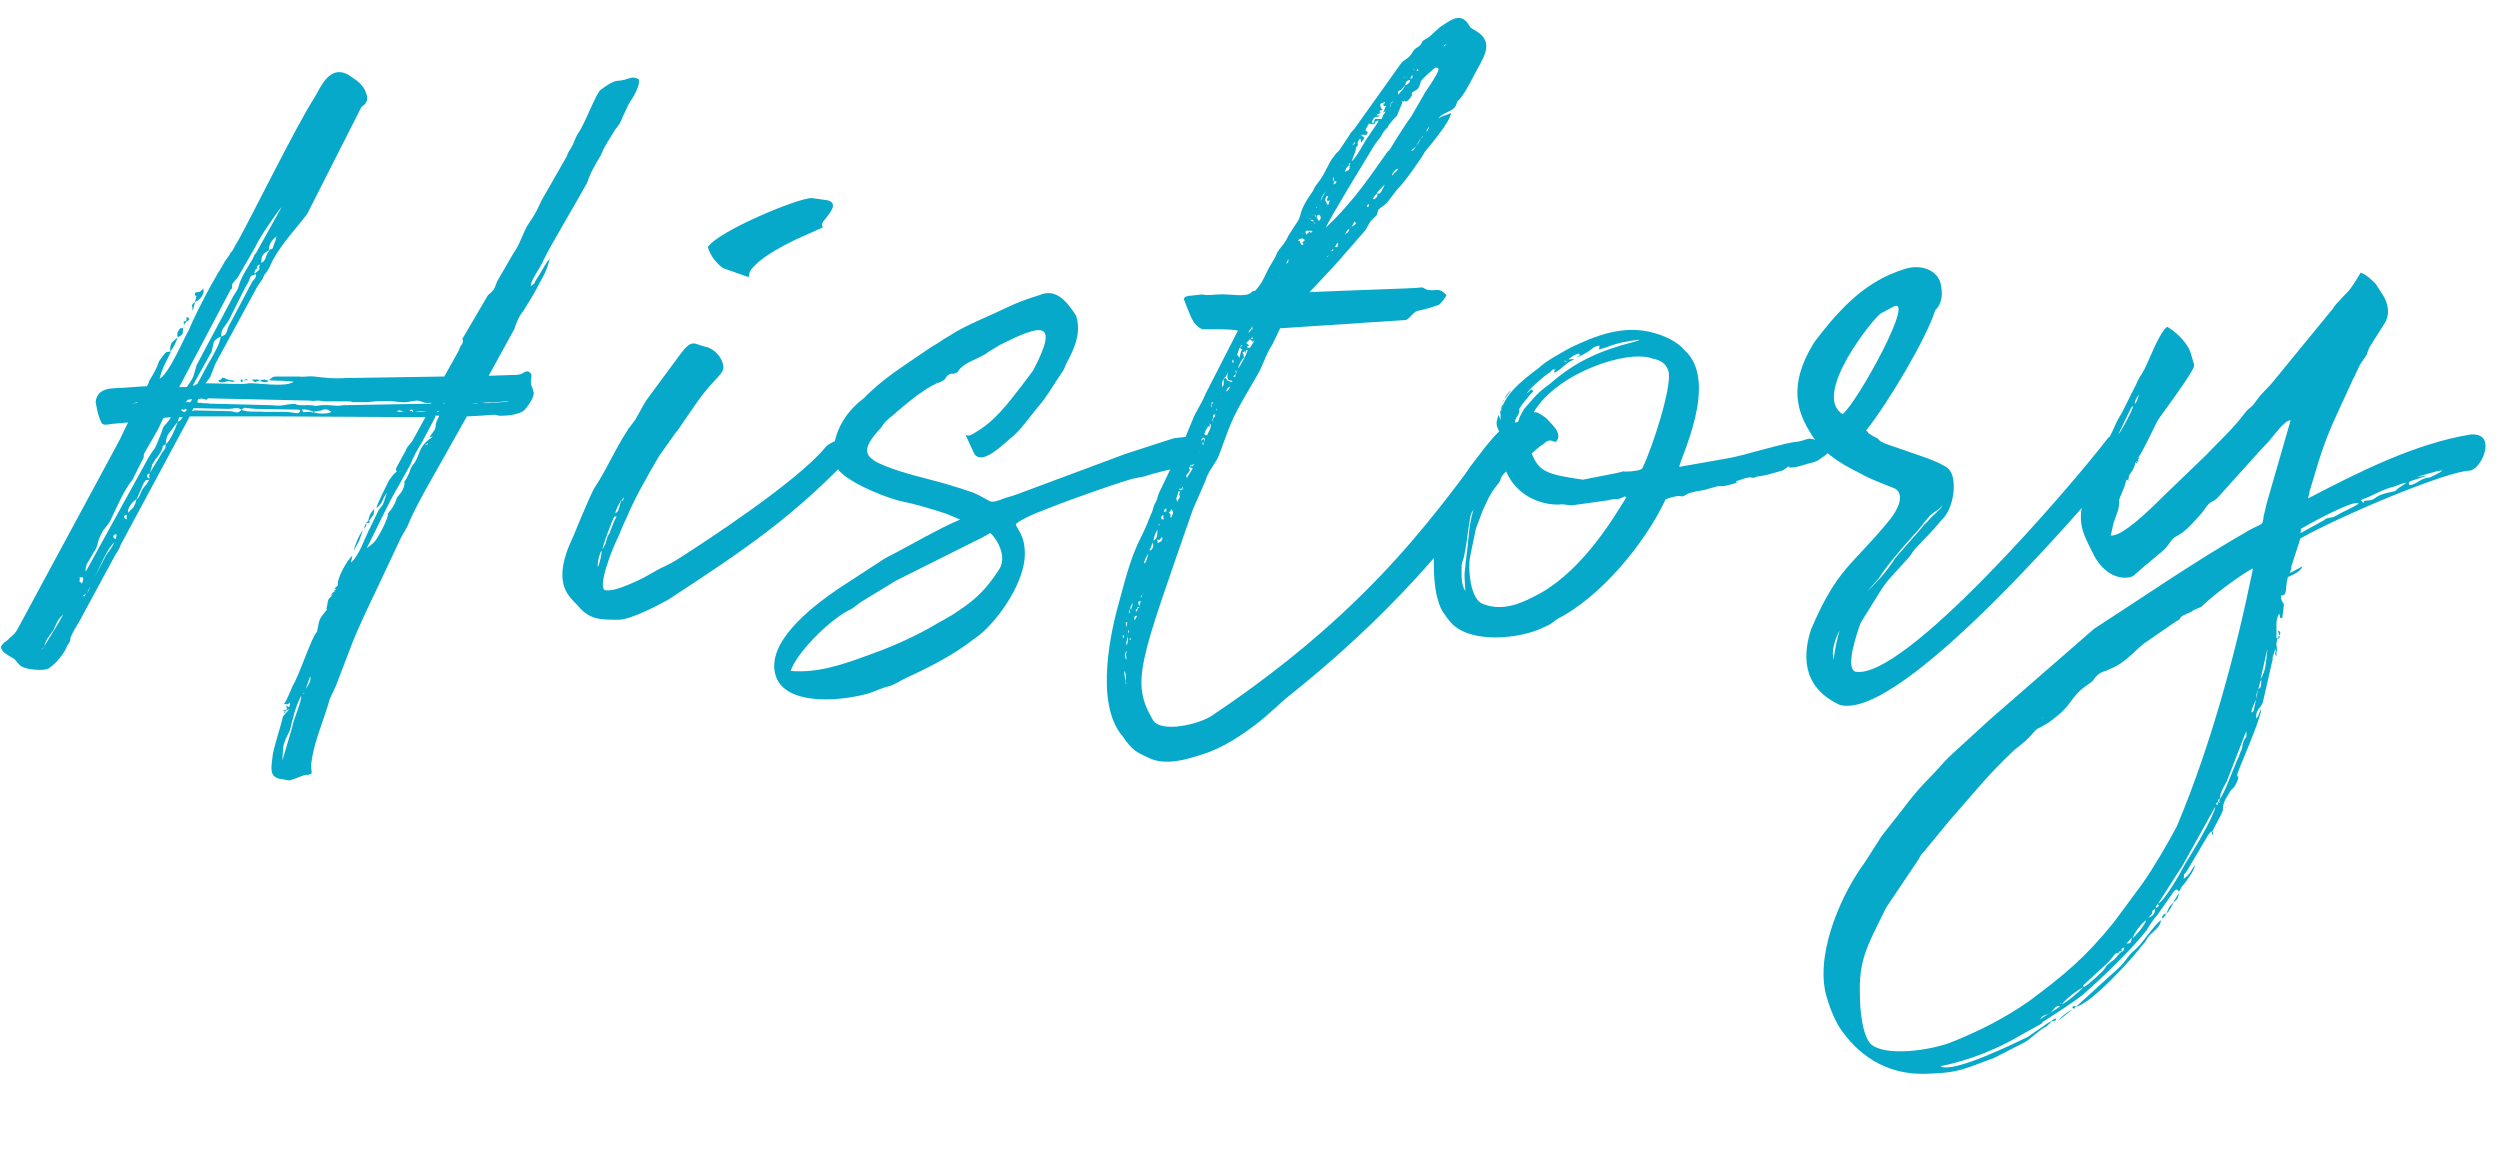
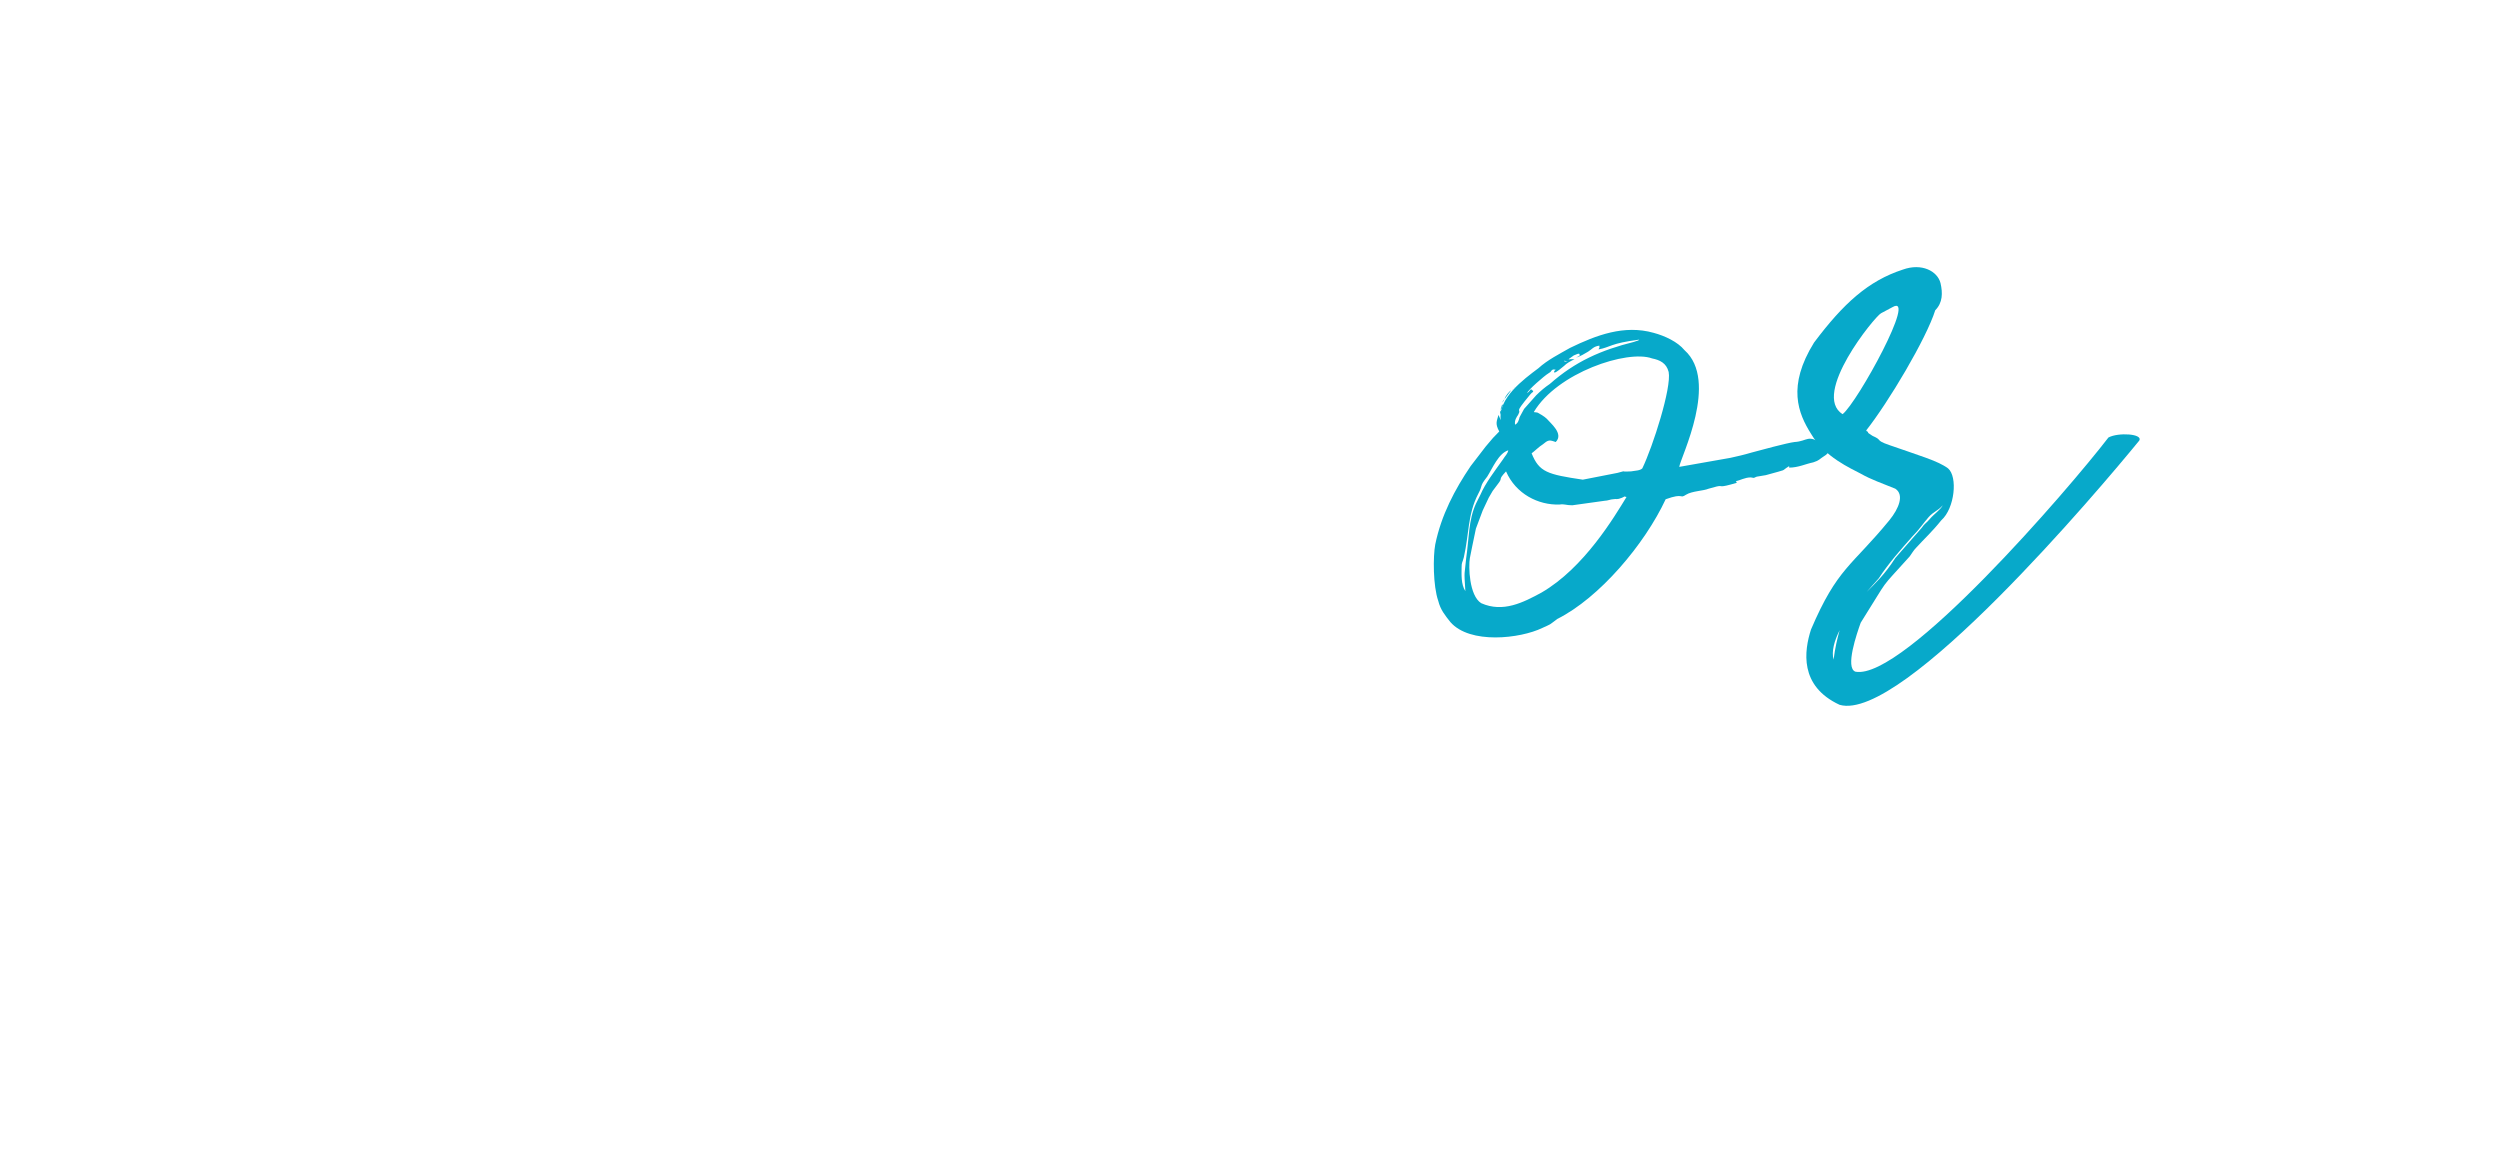
<svg xmlns="http://www.w3.org/2000/svg" version="1.1" id="Layer_1" x="0px" y="0px" viewBox="0 0 332 154" style="enable-background:new 0 0 332 154;" xml:space="preserve">
  <style type="text/css">
	.st0{enable-background:new    ;}
	.st1{fill:#07A9CA;}
</style>
  <g class="st0">
-     <path class="st1" d="M38.4,94.2c-0.1,0-0.3,0.1-0.5,0.2v0.1c0,0.4-0.3,0-0.1,0v-0.1c-0.3,0.1-0.4,0,0.3-0.2   c0.1-0.1-0.4-0.7,0.3-0.3c0.1-0.2,0.1-0.4,0.1-0.6c-0.6,0.4-0.1,0.2-0.8,0.2c0.5-0.7,0.7-1.4,1.2-2.5c0.9-1.4,2.5-6.5,3.2-7.1   l0.2-1c0.1-0.8,0.6-1.3,1.1-1.9c0-0.3-0.1,0,0-0.4c0-0.1,0.1-0.3,0.1-0.5c0.1-0.6,0.1-0.5,0.6-1c-0.3-0.1-0.4,0,0.1-0.2   c-0.1-0.2-0.6,0.2,0.3-0.4c-0.3-0.1-0.2,0,0.1-0.2c-0.1-0.3-0.4,0.1,0.3-0.6c-0.3-0.6,1.2-3.4,1.9-3.9l-0.2,0.9   c1.1-0.8,2-3.7,2.6-4.7l1.1-2.3c0.4-0.5,0.5-0.5,0.7-1.1l0.4-1.2c-0.8,1.1-0.4,1.2-1.4,2.1c0-0.5,1.2-2.7,1.6-3.6   c0.5-0.7,0.5-0.8,1.1-1.3c-0.2-0.4-0.2-0.1,0-0.6l1.2-2.2c0.2-0.6,0.6-0.8,0.9-1.3l1.7-3.1h-1.1l-18.6-0.1h-1.6L26,55.3h-0.8   L16,72.4c-0.2,0.7-0.5,0.9-0.8,1.5l-4.6,8.5C8.4,86,10,84.2,8.9,85.8c-0.3,0.9-1.5,2.4-2.5,3c-0.5,0.3-3.2,0.2-3.8-0.5   c-0.9-0.9-0.2-0.5-1.4-1.2c-0.6-0.4-0.9-0.5-1.1-1.2c0.6-0.9,0.6-0.5,1.2-1.2c0.4-0.3,0.8-0.7,1-1.1l13.6-25.2l1.1-2.3l-2.2,0.2   c-0.6,0.1-1,0.2-1.3-0.1c-0.5-1-0.6-1.8-0.8-2.8c0.2-2.1,2.5-1.8,3.6-1.9c1.6-0.1,2.4-0.2,3.2-0.2c0.1-0.2,0.3-0.5,0.3-0.7   c0.6-1,1-1.6,1.3-2.6c1.1-1.5,0.8-1.2,1.5-1.3h0.1c-0.6,1.3-1.2,2.2-1.5,3.6c1.3-0.7,3.4-5.8,3.9-6.5c0.4-1.1,2.6-5.6,4.5-8.6   c0.3-0.7,0.8-1.1,1-1.6c0.5-0.5,0.5-0.9,1-1.6c2.1-3.8,7.9-15.6,10.2-19.1c0.8-1.4,2-4.3,4.4-3c1.2,0.8,2.1,1.3,2.5,2.7   c0.2,0.8-0.1,1.2-0.7,1.6l-7.2,14.2c-1.5,2-3.3,3.8-4.6,6.2c-0.4,0.8-0.4,1.1-1.1,1.9c-0.2,0.6-0.5,0.9-0.9,1.5l-5.6,10.3l-0.7,1.8   l-0.6,0.8c2.4,0,5.1,0.2,5.7,0c1-0.1,4.9,0.6,6-0.2c-1.2-0.2-2-0.1-3.2-0.2v-0.1c0.6-0.4,0.2-0.4,1.6-0.4h2.2c1,0.1,1.4-0.1,2.1,0   c1.9,0.2,2.3,0.3,4.4,0.2l12.9-0.2l1.9-3.4c0.3-1,0.8-1,0.5-1.6l3.4-5.8c1-0.8,0.9-1.1,1.2-1.8l2.2-3.8c0.9-1.2,1.3-2.9,2-3.9   c1.4-2,1.2-2.3,2.3-4.1l2.8-4.9c0.1-0.5,0.3-0.6,0.5-1c0.5-0.8,0.5-1.2,0.9-1.9c1-1.3,2.4-5.4,3.1-5.9c1.9-1.4,2.1-1.1,2.5-1.2   c1.2-0.1,1.5-0.7,2.5-0.2c0.3,0.8-0.7,2.4-1.3,3.3l-0.8,1.7c-0.3,0.8-0.5,1.1-1,1.7c-0.7,1.2-1.4,2.1-1.9,3.4   c-0.7,1.2-1.4,2.3-1.8,3.6c-1.4,2.6-4.9,8.4-5.8,10.3c-0.5,1.2-1.8,2.8-1.7,3.5c0.8-0.6,0.3-0.3,0.8-1c0.8-1.2,1.2-2.2,1.7-2.6   c-0.1,0.3-0.3,1.2-0.7,2c-1.7,3.1-0.6,1.3-2.8,4.9c-0.6,0.7-0.9,1.5-1.2,2.4l-3.4,6.2l3.1-0.1c0.4,0,0.7,0,1.1-0.1   c0.6-0.2,0.3-0.3,1-0.4c0.6,0.3,0.5,0.6,0.4,1.2c0,1.1,0.1,0.4,0.3,1.4c0.4,0.7-0.9,2.3-1.2,2.6c-0.6,0.5-2,0.7-2.7,0.7   c-1.6,0.1,0.2-0.3-3,0L62,55.3l-4.5,8c-1.2,2.1-2.5,4.4-3.4,6.6l-0.9,1.6l-3.1,6.6c-1.2,2.5-2.7,5.6-3.7,8.3l-1.8,4.7l-0.8,1.7   c-0.7,2.6-2.1,5.7-2.4,8.2c-0.2,0.9,0,1.1,0,1.7c-1.2,0.6,0.2-0.3-2.2,0.7c-1.2,0.4-0.5,0.2-1.1,0.2c0,0-0.9-0.2-1.1-0.2   c-1.2-0.4-1-1.3-0.8-3c0.1-1,1.1-4,1.4-5.3L38.4,94.2z M5.7,86.1C5.9,86,6.3,85.6,5.7,86.1C5.6,86,5.4,86.5,5.7,86.1z M8.4,81.6   c-0.8,0.7-1,1.4-1.3,2.1c-0.6,0.8-1,1.2-1.2,2.1C6.7,84.4,7.5,83.3,8.4,81.6z M10.9,77.5c0.4-1.3-0.1-0.6-0.3-0.9   C10.6,77.7,10.4,77,10.9,77.5z M11.2,79.2c0,0,0.4-0.6,0-0.2C11,79.1,11,79.2,11.2,79.2z M21.7,55.5c0,0.1,0,0.1-0.1,0.2L21,57   l-1.9,3.3c0,0.3,0,0.6-0.2,0.8l-1.2,2.4c0,0.1-0.1,0.1-0.1,0.2c-1.2,1.5-1.9,3.3-2.7,4.9c-0.5,1.3-1,1.3-1.5,2.4   c-0.6,1.2-0.3,1.5-1,2.4c-0.4,0.9-1.2,1.6-1,2.5l8.3-15.1c1.1-1.8,0.6-0.5,1.6-3l0.3-0.8c0-0.1,0.1-0.3,0.1-0.3   c0.8-0.9,0.9-1.1,1-1.3C22.3,55.4,22,55.5,21.7,55.5z M12,77.9c-0.2,0.3-0.3,0.5-0.4,0.9L12,77.9z M14.1,73.7   c0.5-0.6,0.8-1.1,1.1-1.7c-1,0.9-1.9,3.2-2.6,4.6L14.1,73.7z M15.4,71.4c0,0,0.3-0.8-0.3-0.3C14.8,71.4,15.6,71.8,15.4,71.4z    M16.8,68.8c0-0.1,0.2-0.7-0.3-0.3C16.3,68.8,17.1,69.2,16.8,68.8z M17.7,67.4c0.2-0.4,0.4-0.7,0.4-1.1c-0.6,0.4-1.2,1.2-1.1,1.8   L17.7,67.4z M17.5,53.6C17.5,53.7,17.5,53.7,17.5,53.6l0.7-0.1l0.1-0.1L17.5,53.6C17.6,53.6,17.7,53.5,17.5,53.6   C17.1,53.6,17.5,53.6,17.5,53.6z M18.1,66.4c0.7-0.8,0.2-0.2,0.8-1.4c0.4-0.6,0.6-0.6,0.9-1.3c-0.7,0.2-0.1-0.3-0.7,0.4L18.1,66.4z    M19.8,63.3c0,0,0.2-0.7-0.2-0.3C19.3,63.4,20.1,63.8,19.8,63.3z M19.9,62.8C19.9,62.8,19.8,62.6,19.9,62.8L19.9,62.8z M21.6,60   C22,59.5,22,59.5,22,59c-1,0.6,0.3-0.3-1.1,1.7c-0.6,0.7-0.2,0.3-0.7,1v0.1l-0.3,1L21.6,60z M23.6,56l-0.9,1.2   c-0.1,0-0.1,0.1-0.1,0.1C22.1,58,22.1,58.1,22,59C22.6,58.6,23.4,56.7,23.6,56z M23.6,44.8c-0.3,0.8-0.5,1.3-1,1.9   c0-0.7,0-0.7,0.2-1.2L23.6,44.8z M23.6,44.8c-0.1-0.7-0.1-0.2,0-0.7c0.5-0.9,0.4-0.3,0.7-0.6C24.3,44.5,24.3,44.4,23.6,44.8z    M24.3,55.4h-0.5L23.6,56c0.4-0.2,0.2,0,0.5-0.4L24.3,55.4z M23.8,51.4h1c1.1-1.5,0.9-1.6,1.3-2.9l4.9-9.2c0.4-0.6,0.6-0.9,0.7-1.3   c0.3-1.2,1.1-2.3,1.9-3.7c0.3-0.7,0-0.2,0.4-0.7l3.4-6.1c-0.6,0.6-3.1,4.3-3.5,5.3l-2.3,4c-0.8,1-0.8,0.7-0.8,1.5l-0.2,0.2   l-0.1,0.2L23.8,51.4z M24.4,54.7v-0.2c0-0.1-0.1-0.2-0.3-0.1v0.1C24.1,54.6,24.3,54.6,24.4,54.7C24.3,54.7,24.4,54.7,24.4,54.7   c0.1,0,0.2,0,0.3-0.1c0.1-0.2,0.1-0.2,0-0.3h-0.1c-0.1,0.1-0.2,0.1-0.2,0.2C24.4,54.6,24.4,54.7,24.4,54.7z M24.4,43.2   c0.1-0.7-0.3-0.4,0.4-0.6L24.4,43.2z M24.5,43.5c0,0.2-0.1-0.1-0.2-0.1L24.5,43.5z M24.7,42.7L24.7,42.7L24.7,42.7   c0-0.1,0.1-0.4,0.1-0.4c-0.3-0.4,0.5-0.1,0.3,0.2C24.8,42.7,24.8,42.7,24.7,42.7z M25.3,53.4c0-0.1,0.2-0.2,0.2-0.4l-0.6,0.1   l-0.2,0.3H25.3z M25.6,41.3l-0.1-0.8c0.4-0.5-0.1,0,0.4-0.4L25.6,41.3z M25.5,54.6c0.1,0,0.2-0.1,0.3-0.1l4.5,0.1   c1.2,0,1.1,0.5,1.8-0.2c-0.7-0.4-1-0.1-1.8-0.1l-4.6-0.1L25.5,54.6z M28.4,45.4l-0.3,1.3l-2.5,4.5h0.2c0.1,0,0.2-0.2,0.4-0.2   l1.4-2.6c0.6-1,1.7-2.9,1.7-3.7C28.5,45.1,28.4,45.4,28.4,45.4z M26.1,39.3c-0.3-0.2-0.3,0.2-0.2-0.3c0.2-0.5,0.4,0.2,1.1-0.7   c0.2,0.8-0.4,1.5-1.1,1.8L26.1,39.3z M26.2,53.4c0,0.1,0.2,0.1,0.5,0.1c0.4,0.1,0.7,0,1.1,0.1l7.8,0.2c1.2,0,1.2,0.2,2.7-0.1   c1.8-0.2,0.1,0.2,2.7,0.1c0.8,0,0.5,0.2,1.8,0h0.8c2.1,0.2,1,0,2.6,0l11-0.2l0.1-0.1H57c-0.9,0.1-0.9-0.3-1.7-0.3   c-1.1,0.1-1.2,0.3-2.1,0.2c-1.5-0.2-2.8-0.2-4.4,0h-2c-0.2-0.1-0.4-0.1-0.6-0.1h-2.9c-0.5,0-0.5-0.1-1.1-0.1c-0.4,0-0.7,0.1-1,0   l-13.5-0.3c-0.4,0.1,0.1-0.1-0.3,0.2c-0.5-0.2-0.5-0.2-1.1-0.1L26.2,53.4z M30.9,50.5l0.3,0.2c-0.6,0-0.5,0-0.9-0.1   c-0.6,0.2-1.2,0.3-1.3-0.1c0.7-0.1,0.3-0.5,0.7-0.3c0.4,0,0.1-0.1,0.2,0.1l0.7,0.2c-0.1,0.1-0.2,0.1-0.2,0.1   C30.9,50.4,30.5,50.5,30.9,50.5z M30.7,42.7l2.8-5.3C33.8,37,34,37,34,36.4c-1.2,0.4-0.3,0-1.5,1.9l-2.1,4.2c-0.6,1-1.1,1.2-1,2.2   C30.4,44.3,29.8,44.2,30.7,42.7z M32.2,50.5c0,0,0.3,0.1-0.1,0.2C31.8,50.8,32,50.1,32.2,50.5z M39.6,54.4L34,54.3   c-0.3,0-1-0.1-1.2-0.1c0,0-0.3-0.2-0.7,0.2c0.5,0.4,2.3,0.2,3.1,0.3h3c1,0.1,1.5,0.4,1.7-0.2C39.7,54.4,39.8,54.4,39.6,54.4z    M32.4,50.5c0.4-0.2,0.1-0.2,0.6,0H32.4z M33,50.6C33,50.6,33.2,50.7,33,50.6L33,50.6z M33.5,50.5c0.1-0.1-0.3-0.1,0.5-0.1   c0.3,0,0-0.1,0.5,0.1C33.8,50.8,33.9,50.8,33.5,50.5z M34,35.7c-0.1,0.1-0.5,1,0.1,0.4c0,0,0.3-0.2,0.3-0.3c0.1,0,0.1-0.1,0-0.3   c0,0,0.3-0.7-0.2-0.2c-0.1,0.1-0.1,0.3,0,0.4H34z M34.2,35.7c0.1,0,0.2,0.1,0.2,0.1C34.4,35.7,34.4,35.7,34.2,35.7z M34.5,35.1   C34.5,35.1,34.5,34.9,34.5,35.1L34.5,35.1z M35.1,50.4c0.4,0.1,0.4,0.1,0.6,0.2c-0.5,0.3-1,0.1-1.2-0.1L35.1,50.4z M35.1,34.6   l0.2-0.4c0.1-0.4,0.2-0.5,0.5-1c-0.9,0.5-1.1,0.7-1.1,1.7C35.2,34.6,34.6,35.1,35.1,34.6z M36.4,32.4c0.1-0.3,0.3-0.6,0.3-1   c-0.6,0.5-1,1-1,1.8C36.4,32.9,36.1,33.2,36.4,32.4z M37.5,101l1.3-4.4c0.1-0.9,1.3-3.5,1.2-4.2c-0.8,1.5-1.1,3-1.5,4.6   c-0.4,0.8-0.7,1.3-0.9,2.2L37.5,101z M38.3,93.7L38.3,93.7C38.4,93.6,38.3,93.7,38.3,93.7z M40.8,54.7h0.5c0.3,0.1,0.1,0.1,0.4,0   c-0.5-0.2-1.1-0.4-1.6-0.3C40.4,54.9,40,54.7,40.8,54.7z M40.4,92C39.9,92.3,40.5,92.1,40.4,92C40.8,91.5,40.4,92,40.4,92z    M40.6,91.5c0.6-0.9,0.7-1.2,0.6-1.7L40.6,91.5z M42.9,54.4c-0.1,0-0.1,0.1-0.2,0.1l-1.1,0.2c0.4,0.3,2,0.3,2.4,0   C43.5,54.4,43.5,54.3,42.9,54.4z M46.4,73.8C46.4,73.8,46.5,73.8,46.4,73.8L46.4,73.8z M46.6,73.5C46.6,73.6,46.5,73.6,46.6,73.5   C46.5,73.5,46.6,73.5,46.6,73.5z M47,73.1c0-0.3,0.6-2,1.2-2.7l-0.5,1.4L47,73.1z M48.6,69.5c0,0.1,0,0.2,0.1,0.3   c-0.1,0-0.1,0.1-0.1,0.1l-0.3,0.3L48.6,69.5C48.5,69.5,48.5,69.5,48.6,69.5c0.1-0.1,0.1-0.2,0.3-0.3c0.1-0.6,0.2-1,0.8-1.6   l-0.1,0.8c-0.4,0.4-0.3,0.4-0.6,0.8c0,0,0.1,0,0.1,0.2C49.1,69.4,48.7,69.5,48.6,69.5z M48.3,70.3c0,0,0.3-0.1,0.2,0H48.3z    M57.8,55.4l-1.8,3.4c-0.6,1-1.1,1.8-1.5,2.9l-1.5,2.7c-1.5,2.5-3.1,6.1-4.3,8.4c0,0,0.8-0.6,0.9-0.7c0.6-0.6,1.7-2.8,1.9-3.6v-0.2   c0-0.3,0.8-0.7,1.2-2.2c0.7-0.8,1.1-1.4,1-2.2c0.2-0.1,0.4-0.6,0.7-1.2c0.1-0.6,0.4-0.9,0.7-1.3c0.7-1.2,0.5-1.9,1.8-3l0.3-0.2   c0.5-0.4,0.1-0.2-0.1-0.1c0.1-0.3-0.1,0,0.1-0.3l0.3-0.4c0.2-0.4,0.3-0.2,0.3-0.6c0.2-0.4-0.1-0.1,0.2-0.9l0.3-0.6v-0.1H57.8z    M53.1,54.5c-0.3,0-0.1,0-0.4,0.1c0.5,0.2,0.4,0.1,0.9,0.1C53.2,54.6,53.3,54.5,53.1,54.5z M54.2,63.5   C53.9,63.6,54.6,63.4,54.2,63.5L54.2,63.5z M54.7,54.6c0.2,0.4,0.2-0.3-0.1-0.2C54.1,54.6,54.7,54.6,54.7,54.6z M56.7,54.6h-1.6   C55.6,54.7,56,54.7,56.7,54.6L56.7,54.6z M56.6,59c-0.4,0.2,0,0.1,0.2,0C56.9,58.6,56.7,59,56.6,59z M58.4,54.7L58.4,54.7l-0.3-0.1   L58,54.7H58.4z M58.8,53.6H59v-0.1L58.8,53.6L58.8,53.6z M62.7,53.6c0.3,0,0.6,0,0.8-0.1L62.7,53.6L62.7,53.6z M66,53.4   c-0.9,0.1-1.2,0-2,0.1c1.3,0.1,2.5-0.1,3.6-0.2C67.1,53.2,66.6,53.4,66,53.4z" />
-     <path class="st1" d="M80.8,78.4c1.1,0,3-0.9,3.9-1.3c1.5-0.7,2.6-1.5,3.6-1.9c0.6-0.3,1.2-0.6,1.8-1c3.3-2.1,15.9-10.3,19.6-14.9   c1-1,5.1-2.1,4.3,0.2c-8.4,9.1-15.3,13.6-25.2,20.1c-1.4,0.8-5.1,2.7-6.6,2.7c-2.5,0-3.9,0-5.4-1.8c-1.1-1.2-3.4-2.7-1.2-8.1   c0.4-0.7,2.6-6.4,3.4-7.7c1.6-2.4,2.7-5.1,4.3-7.5c0.4-0.7,1-1.2,1.3-1.9c0.5-0.8,0.7-1.3,1.2-2.1l4.5-6.1c1.6-2.2,1.9-1.4,3.2-1.1   c1.2,0.2,2.2,1.2,2.5,2.3c0.4,1.4-0.9,1.5-3.5,5.2L90.1,57l-0.4,0.5l-2.2,3.1c-1.5,2.6-3.1,5.3-4.4,8.4c-0.4,0.8-0.7,1.6-1,2.3   c-0.7,1.3-3,7.1-1.6,7.1H80.8z M79.4,75.3c0.3-0.6,0.5-1.8,0.5-2.2C79.6,73.5,79.3,74.8,79.4,75.3z M81.6,68.6   c-0.2,0.2-1.4,3.4-1.6,4.3l0.1-0.1c0.5-0.9,0.3-0.7,0.5-1.3c0.2-0.6,0-0.1,0.3-0.6c0.4-0.9,0.5-1.5,1-2.3H81.6z M79.9,73   C79.9,73,80,72.9,79.9,73L79.9,73z M82.2,67.5l0.3-1.1c-0.2,0.3-0.7,1.3-0.8,1.7C82,68.1,82.1,67.8,82.2,67.5z M82.5,66.5   c0.3-0.1,0.1,0.3,0.4-0.5L82.5,66.5z M107.8,26.3l2.1,0.3c1.6,0.4,0.1,1.9-0.4,2.6c-1,1.2,0.6,0.7-0.9,1.3l-2.9,1.3   c-1.5,0.7-4.1,2.1-5.3,3.3c-1.2,1.2-0.7,1-1,1.7L96,35.6c-0.7-0.5-1.7-1.6-2-2.8C95.4,30.7,105.9,26.3,107.8,26.3z" />
-     <path class="st1" d="M131.3,46.7c-1.2,1-3,1.2-4,2.5c0,0.1-0.1,0.2-0.3,0.3c-0.6,0.3-0.5,0-0.9,0.2c-0.8,0.4-0.1,0.7-1.7,1.2   c-1.6,0.7-3.8,2.5-5.2,3.7c-0.5,0.5-1,0.8-1.5,1.3c-0.4,0.4-0.4,0.5-0.7,0.9c-2.7,2.9-2.4,3.9,0.6,5.1c2.5,1,5.3,1.6,7.8,2.3   c1.4,0.4,2.6,0.8,3.8,1.2c2.7,1.2,2,1.5,3.6,1c0.9-0.4,1.3-0.4,2.1-0.7l14.5-5.4l4.3-1.4l2.2-0.7l1.7-0.2c0,0,0,0.1,0.4,0.1   c0.7,0.1,0.4,0.3,0.7,0.8c0.7,1.2,0.9,0.9,0.2,2.7c-1.9,0.4-4.5,0.9-6.4,1.5c-0.9,0.3-0.8,0.2-1.7,0.4c-1,0.1-9.3,3.1-10.3,3.5   c-1.2,0.5-4.5,1.6-5.6,2.6c0.1,0.7,1.2,1.3,1.2,4c0,3.5-3.2,8.4-6,10.7c-0.7,0.5-1.2,0.9-1.9,1.4c-2.4,1.7-5.2,3.1-7.8,4.3   l-0.6,0.3c-1.9,1.1-1.7,0.7-2.9,1.2l-1.3,0.5c-3.5,1.1-11.3,1.9-12.6-2.3c-1.3-4.3,4.5-8.9,8.3-11.5l6.3-4.1c3-1.5,7-3.9,9.9-5.1   l-1.9-0.8c-2.2-0.7-3.8-1.2-6.2-1.7c-2.6-0.7-7.2-2.7-8.2-4.3c-1.2-2.1-0.3-6.5,3.5-9.3c2.7-2.8,5.8-4.6,8.8-6.7   c0.8-0.5,1.2-0.7,1.9-1.2l1-0.6c1.6-1.1,5.8-2.8,7.4-3.6c1.2-0.6,2.9-1.2,4.2-1.6c2.3-1,3.7,0.9,4.9,2.7c0.7,2.2-0.1,4.2-1.3,6.4   c-0.2,0.5-0.3,0.8-0.6,1.2c-1.1,1.6-1.9,3.1-3.2,4.6c-1.1,1.3-2.2,3-3.6,4.1c-1.1,0.9-3.7,3.6-4.8,2.1l-1.2-2.6   c0.4,0.3,0.7,0.1,1.2-0.2c2.7-1.5,4.5-4,6.3-6.3c0.6-0.8,0.9-1.2,1.5-2c3.7-7,0.8-6-4.4-3.4L131.3,46.7z M115.6,86.9   c2.8-1,5.5-2.2,8-3.6c1.3-0.8,2.6-1.4,3.7-2.2c2.4-1.6,3.7-2.9,5.4-5.5c1.3-2.1-1-4.8-1.2-4.8c-0.6,0.3-1.2,0.7-2.1,1.1L119,77.1   l-4.6,2.8c-0.6,0.4-1.2,1-1.8,1.2c-2.9,1.6-6.9,5.8-7.6,8C108.6,89.4,111.8,88.3,115.6,86.9z M157.8,58.1c0.1,0,0.2,0.1,0.2,0.1   c-0.1,0-0.3-0.1-0.4-0.1H157.8z" />
-     <path class="st1" d="M164.4,43.9c-1.3-0.3-4.8-0.1-4.8-0.2c-1.2-0.6-1.4-1.5-2.4-4c0.3-0.3-0.1-0.2,0.6-0.4l1.9-0.2   c0.8,0.2,1.3,0,2.2,0c1.4-0.1,3.4,0.4,4.2-0.2l0.2-0.2l0.4-0.1c0.9-1,1-1.4,1.6-2.6c0.3-0.7,1-1.6,1.2-2.2c0.3-0.8,1.1-1.3,1.6-2.5   l0.9-1.4c1-1.4,0.4-1.2,1.3-2.9c0.4-0.7,0.7-1.1,1.1-1.7c0.2-0.5,0.3-0.6,0.6-1c1-1.2,1.4-2.7,2.2-3.6c0.3-0.5,0.4-0.4,0.7-0.8   l1.2-1.8c0.3-0.5,0.3-0.5,0.7-0.9l6.2-8.7c0.3-0.4,0.4-0.4,0.8-0.7c0.9-0.6,0.6-1,1.4-1.5c0.7-0.4,0.4-0.5,0.8-0.9   c0.4-0.3,0.6-0.3,0.9-0.6c0.3-0.2,0.6-0.6,0.9-0.8c0.2-0.2,0.5-0.5,0.9-0.7c1-0.7,2.3-1.6,3.3-0.1c0.4,0.6,0,0.3,1,0.9   c2.7,1.6,0.8,3.8-0.3,6c-0.4,0.8-1.5,2.9-2.2,3.4c-0.1,0.7-0.5,1-0.9,1.2c-0.4,0.2-1.4,0.6-1.6,1.1c0.3-0.4,1.2-0.5,1.7-0.8   c-0.1,1.2-2.8,4.3-3.5,5.2c-0.4,0.8-2.9,4.3-3.6,4.9c-0.5,0.6-0.9,1.2-1.3,1.7c-0.2,0.3-1,0.8-1.2,1c-0.2,0.2-0.1,0.6-0.3,0.8   l-0.8,0.8l-0.7,1.2l-3.4,3.9c-0.4,0.5-3.9,4.2-3.9,4.2l-0.1,0.1c4-0.2,14.1-0.5,14.6-0.6c0.7-0.1,0.4,0.1,1.1,0.3   c1.2,0.2,1.5-0.4,2.5,0.7c-0.2,0.4-0.6,0.9-0.9,1.2c-0.2,0.2-2.4,0.8-3,0.9c-0.6,0.2-1.1,1.2-1.6,1.2L170,43.6l-1,2.1   c-1,1.5-1.2,2.8-2.2,4.4c-3.2,5.5-3,5.1-4.9,10.3c-0.4,1.1-1.5,2.2-1.8,3.4l-1.7,3.9c-7,20.2-8.3,22.8-5.3,27.9   c1,1.8,6.2,0.6,7.9-0.6c22.4-15,30.6-28.5,37.1-36.6c2.9-3.6,6.2-2.7,4.4,0c-9.4,13.7-18.8,24.1-31.8,34.4c-1,0.9-2.3,2.1-3.4,3   c-2.3,1.8-5,3.6-7.7,4.4c-2.1,0.7-4.6,1.4-6.7,0.6c-2-0.9-2.5-1.1-3.8-3c-3.9-4.5-1.4-14.6-0.5-17.8c2.3-8.8,2.7-7.5,4.2-11.6   c0.3-0.5,0.3-0.9,0.5-1.4c0.4-0.6,0.4-1,0.6-1.5l3.3-6.9l1.2-2.9c0.3-0.9,1.2-2.1,1.7-3.4L164.4,43.9z M149.2,84.7   c0.1-0.2,0.1-0.4-0.1-0.3C149.1,84.5,149.1,84.9,149.2,84.7z M149.3,84.2V84V84.2z M149.5,90.6c0-0.3,0.1-1.2-0.2-1.5   C149.3,89.5,149.4,90.1,149.5,90.6z M149.7,86.4c-0.4,0.3-0.4,0.9-0.1,1.2C149.6,87.1,149.4,86.9,149.7,86.4z M149.6,90.9   c-0.2-0.6-0.1-0.2-0.2-0.3L149.6,90.9z M149.6,83.3L149.6,83.3L149.6,83.3l0.1-0.7c-0.1,0.1-0.2-0.1-0.2,0.2L149.6,83.3L149.6,83.3   z M149.8,84.5l-0.2,0.7c0,0.4-0.1,0.1,0,0.5C149.8,85.3,149.8,85.1,149.8,84.5z M149.8,83.8c0,0.1,0.1,0.3,0.1,0.3s0.1,0,0-0.1   C149.9,84,150,83.5,149.8,83.8z M149.9,81.5c0.2-0.3,0.2-0.1,0.1-0.6L149.9,81.5z M150.2,84.8C150.2,84.8,150.1,84.8,150.2,84.8   H150C149.9,84.9,150.2,85.1,150.2,84.8L150.2,84.8z M150.1,84.6C150.1,84.6,150.2,84.3,150.1,84.6L150.1,84.6z M150.3,80.6   c0.1-0.2,0.1-0.2,0.1-0.5c-0.2,0.3-0.4,0.6-0.2,0.9L150.3,80.6z M150.6,82.3c0.2-0.1,0.1,0.1,0.4-0.5h-0.3L150.6,82.3z M151,80.9   c-0.4,0,0,0.5,0,0.2C151,81,151.2,81,151,80.9l0.4-0.3C151.1,80.7,151.1,80.4,151,80.9L151,80.9z M151.5,79.8   c-0.2,0.1-0.3,0-0.3,0.1c-0.1,0.2,0,0.3,0.1,0.6L151.5,79.8z M151.7,79c-0.2,0.2-0.2,0.1-0.2,0.4C151.6,79.2,151.6,79.2,151.7,79z    M151.8,78.8C151.8,78.8,151.8,78.6,151.8,78.8C151.7,78.9,151.8,79.2,151.8,78.8z M152.5,73.5C151.5,75,152.1,75.5,152.5,73.5   L152.5,73.5z M153.1,72.7c0.1-0.3,0.1-0.2,0-0.4L153,72c0,0.5-0.2,0.8-0.4,1.1c0.1-0.1,0.2,0.1,0.4-0.2L153.1,72.7z M153.7,70.3   c-0.2,0.5-0.5,0.9-0.5,1.5C153.7,71.5,153.7,71,153.7,70.3z M154,71.7c-0.3-0.1-0.1,0.2-0.3-0.1c0,0.5,0.1,0.1,0,0.5   c0.5-0.1,0.8-0.4,0.6-0.8L154,71.7z M154,69.6C153.7,69.6,153.9,70,154,69.6L154,69.6L154,69.6z M154.3,69c0.2-0.2,0.3,0.3,0.2-0.3   c0-0.5,0-0.1-0.1-0.3C154.1,68.9,154.1,68.3,154.3,69z M154.9,67.5c-0.4,0.3-0.2-0.1-0.3,0.5C155.1,67.8,154.8,68.1,154.9,67.5z    M155.2,68.1c0.1,0,0.3,0.3,0.3,0.3l-0.1,0.1l0.1,0.3c0.2-0.5,0.5-0.8,0-1.2C155.4,68,155.6,67.7,155.2,68.1z M156.2,66.2l0.1,0.3   c0,0.1,0.1,0.1,0.1,0.2v-0.2l0.3-0.5l-0.1-0.3l0.1-0.4c0,0-0.1,0-0.2-0.1c0,0.1,0,0.2-0.1,0.5L156.2,66.2z M156.6,64.9   C156.6,65,156.7,65,156.6,64.9c0,0.1,0.2,0.4,0.5,0l0.1,0.1l-0.1-0.2c0,0,0-0.3-0.1-0.1c0,0.1,0.1,0.2,0.1,0.2H156.6z M157.9,62   c0.1,0.5,0.2,0.4-0.1,0.8c-0.3,0.4-0.3,0.1-0.2,0.7l0.8-1.3L157.9,62z M158.1,61.7l-0.1,0.2c0.8,0,0.2,0.1,0.5-0.1l0.1-0.1   c-0.3-0.4-0.1-0.3-0.5-0.3V61.7z M158.6,61l-0.1,0.3c0.2-0.1,0.2,0,0.3-0.2c0.2-0.6-0.1-0.3,0-0.4C158.7,60.8,158.6,61,158.6,61z    M158.8,60.7l0.4-0.3c-0.3-0.2-0.2-0.2-0.3-0.3L158.8,60.7z M159.3,60.1c-0.2-0.4-0.1-0.1-0.4-0.4C159,60.3,158.8,60.1,159.3,60.1z    M159,59.4c0,0-0.1,0.6,0,0.2V59.4z M159.4,59.5C159.4,59.5,159.6,59.2,159.4,59.5L159.4,59.5z M159.9,58.3v0.4   c0.2-0.5,0-0.7-0.2-0.5l-0.1,0.1c-0.1,0.2-0.1-0.1,0,0.4C159.6,58.2,159.5,58.5,159.9,58.3z M159.8,59c0,0,0.1-0.4-0.1-0.2   C159.6,59,159.9,59.3,159.8,59z M160.6,56.2c0.2,0.6-0.1,0.4-0.1,0.4l-0.1,0.1c0,0.1-0.1,0.1-0.1,0.1c0.1-0.1,0,0,0,0.1v-0.1   c-0.1,0.1,0,0.1,0,0.1c-0.1,0.3-0.1,0-0.2,0.3c-0.1,0.2,0,0.3-0.2,0.4c0.2,0.2,0.1,0.2,0.4,0.2c0.3-0.7,0.5-0.8,0.5-1.4L160.6,56.2   z M160.9,53.9c0,0,0-0.3-0.1-0.2C160.8,54,161,54.3,160.9,53.9z M161,53.6c0.1,0,0.2-0.2,0-0.2C160.9,53.5,160.8,53.8,161,53.6z    M161.1,56.1c0-0.6,0-0.4-0.1-0.5C161,55.9,161.1,55.9,161.1,56.1z M161.1,55.6c0.3-0.4,0.2-0.1,0.3-0.6c-0.2,0.1-0.3,0.1-0.3,0.1   V55.6z M161.5,52.4C161.6,52.5,161.6,52.4,161.5,52.4C161.5,52.3,161.4,52.2,161.5,52.4L161.5,52.4z M161.6,54.5c0,0,0-0.3-0.1-0.2   C161.5,54.4,161.7,54.7,161.6,54.5z M162.1,52.9C162.1,52.9,162.2,52.7,162.1,52.9C162,52.9,162,53.1,162.1,52.9z M162.1,51.5   C162.1,51.5,162.3,51.6,162.1,51.5C162,51.3,162.1,51.6,162.1,51.5z M163,50.1L163,50.1c0-0.5,0-0.3,0.1-0.7l-0.3,0.6   c-0.4,0.3-0.6,0.8-0.5,1.4l0.2-0.3v-0.8l0.3-0.1c0.2,0.4,0.1,0.3,0.4,0.4c0.5,0.2,0.2,0.2,0.5,0C163.1,50.4,163.1,50.6,163,50.1   L163,50.1z M163.4,51.3c-0.5,0.3-0.3,0.2-0.6,0.7C163.2,51.8,163.1,51.8,163.4,51.3z M163.8,48c0,0,0-0.4-0.1-0.2   C163.5,48.1,163.9,48.4,163.8,48z M163.8,50.1c0.4-0.2,0.2,0,0.3-0.4c-0.1,0.1-0.2,0.1-0.2,0.1L163.8,50.1z M164.2,49.5   c0,0,0-0.4-0.1-0.3C164,49.4,164.3,49.8,164.2,49.5z M164.6,46.2l-0.3,0.9l0.3,0.4c0.1-0.2,0.1-0.9,0.4-1.1L164.6,46.2z    M165.3,46.6c-0.1,0.2-0.1,0.1-0.3,0.2c0.2,0.4,0.1,0.1,0.2,0.7c-0.3,0.2-0.7,1-0.8,1.4c0.3-0.2,1.2-2,1.3-2.4   c-0.3,0.1-0.2-0.3-0.3,0.5L165.3,46.6z M165,45.8c-0.3,0.1-0.2,0.1-0.3,0.4L165,45.8z M165.9,45.1l-0.4,0.5   c0.2,0.1,0.2,0.1,0.4,0.3c-0.5,0.2-0.2-0.1-0.2,0.4c0.2-0.2,0-0.2,0.3-0.1l0.6-1c-0.3,0.1-0.1,0.4-0.5-0.1H165.9z M166.3,43.3   c-0.2,0.6-0.4,0.4-0.5,0.9l0.3-0.3c0-0.1,0.1-0.1,0.1-0.2h0.1c0,0,0,0.1,0.1,0.1l-0.1-0.1c0.1-0.1,0.1-0.1,0-0.1V43.3z M166.3,45   c0.2-0.1,0-0.2,0-0.2C166.2,44.8,166,45.1,166.3,45z M170,36.8C170,36.8,170.1,36.6,170,36.8C169.8,36.9,170.1,36.9,170,36.8z    M170.8,35c0.3-0.1,0.3-0.2,0.3-0.6L170.8,35z M172.8,32.5h0.3l-0.1-0.3h-0.1l0.4-0.3c-0.2-0.3-0.6-0.3-0.9,0   c0.1,0.2-0.2,0,0.2,0.1L172.8,32.5z M173,31C173,31,173.1,30.7,173,31C172.7,31.2,173.1,31.1,173,31z M173.5,31.2   c0.2-0.7,0,0.1,0.2-0.2c0.1-0.2,0.2-0.3,0.2-0.3c0,0.1,0.1,0.1,0.1,0.2c0.4-0.1,0.1,0,0.3-0.2c-0.4-0.1-0.5-0.1-0.5,0   c-0.1-0.1-0.2,0-0.2-0.1C173.5,30.7,173.2,30.6,173.5,31.2z M174,29.1C174,28.8,173.8,29.2,174,29.1L174,29.1L174,29.1z    M174.3,29.4c0.3,0,0.2-0.1-0.1-0.2C173.8,29.1,174.3,29.4,174.3,29.4z M174.3,28.5C174.3,28.5,174.5,28.2,174.3,28.5   C174.3,28.4,174,28.8,174.3,28.5z M174.5,29.6C174.8,29.9,174.6,29.4,174.5,29.6L174.5,29.6z M174.6,28.5   C174.5,28.7,175.2,29.2,174.6,28.5L174.6,28.5z M174.8,29.6C174.8,29.6,174.7,29.5,174.8,29.6L174.8,29.6z M174.9,27.6   C174.8,27.3,174.7,27.6,174.9,27.6L174.9,27.6z M174.9,28.8c0.1,0.6,0.3,0.5,0.3,0.5c0.2-0.2,0.3-0.5,0-0.8   C175.1,28.7,175,28.3,174.9,28.8z M176,25.5c-0.3,0.3-0.6,0.8-0.6,1.2C175.6,26.1,175.8,25.9,176,25.5z M176.1,25.4   C176.1,25.4,176.1,25,176.1,25.4C176,25.5,176.1,25.7,176.1,25.4z M176.4,26c-0.2,0.1-0.3,0.1-0.3,0.1c0,0.2-0.1,0.3-0.1,0.4   c0,0.3,0,0.1,0.1,0.3c0.2,0.5,0.1,0.3,0.3,0.4l0.2-0.6c-0.6,0.3-0.2,0-0.4-0.1L176.4,26z M187.5,12.3L187.5,12.3c0,0.3,0,0.2,0,0.4   c-0.1,0.1-0.2,0.2-0.2,0.3c-0.2,0.2-0.3,0.4-0.6,0.5c-0.4-0.3-0.2-0.1-0.2,0c-0.6-0.1-0.2,0-0.3,0.2l-0.7,1.7   c-0.4,0.4-1.1,1.1-1.2,1.5c-0.4,0.3-0.7,0.8-0.9,1.2l-0.9,1.2c-0.6,1-6.3,10.3-6.4,10.9c4-3.8,6.1-7.2,8.2-10.1   c0.2-0.2,0,0.1,0.3-0.3c0,0,1.8-3,2.8-4.3l1.9-3.3c0.3-0.4,1.2-1.8,1.4-2.2c0.5-0.8,0.4-1.1-0.1-1c-0.3,0.2-1.7,1.4-1.9,1.8   C188.4,11.8,188.4,11.8,187.5,12.3L187.5,12.3z M176.5,33.9c-0.4,0.3-0.1-0.1-0.3,0.3L176.5,33.9z M177,33.3c0-0.1,0.2-0.3,0-0.2   C176.9,33.2,176.6,33.5,177,33.3z M177,24c0.3-0.2,0.2,0.3,0.1-0.5C177,23.8,177,23.6,177,24z M177.5,24.1c-0.4,0-0.3-0.2-0.4,0.4   C177.3,24.4,177.4,24.4,177.5,24.1z M177.3,32.8c0.4,0.1,0.4-0.2,0.4-0.6l-0.2,0.2L177.3,32.8z M177.9,31.9L177.9,31.9   C177.9,31.9,178.1,31.6,177.9,31.9C177.9,31.8,177.9,31.9,177.9,31.9z M178.3,22.1L178.3,22.1C178.4,22.1,178.4,21.8,178.3,22.1   C178.3,22,178.4,22.1,178.3,22.1z M178.5,31.1C178.5,31.1,178.7,30.8,178.5,31.1C178.4,31.1,178.4,31.1,178.5,31.1z M179.2,21.9   C179.2,21.9,179.3,21.9,179.2,21.9c0.1-0.2,0.3-0.3,0.1-0.2C179,21.7,179.1,21.9,179.2,21.9c-0.3,0.3-0.4,0.3-0.6,0.9   C179.2,22.6,179.3,22.5,179.2,21.9z M179.2,30.4c-0.4,0.2-0.3,0.3-0.6,0.7C179.2,30.8,179.1,30.7,179.2,30.4z M179.4,30.1   C179.4,30.1,179.5,29.9,179.4,30.1C179.2,30.3,179.5,30.2,179.4,30.1z M179.5,30.1c0.4-0.2,0.3-0.2,0.6-0.4l-0.2-0.3L179.5,30.1z    M180.9,18.4L180.9,18.4l-0.4,0.1c-0.4,0.7-0.1,0.4-0.2,0.8c0,0.2-0.2-0.1-0.3,0.8l-0.5,1.3c0.5-0.2,1.8-2.8,2.3-3.4   c0.2-0.4,0.9-1.2,1.3-2c-0.5,0.1-0.4,0.1-0.6,0.5c-0.4,0-0.4,0-0.7-0.1l-0.4,0.7c0,0.2,0,0.1-0.1,0.2c0.3,0.2,0.1,0.1,0.3,0.2   c0,0.1,0.1,0.1,0,0.1v0.1c-0.2,0.3,0,0.1-0.2,0.2h-0.7l0.5,0.4l-0.4,0.6l-0.1-0.2V18.4L180.9,18.4z M179.6,19.3l0.3-0.2   c0.1-0.3,0,0,0-0.3C179.8,19.2,179.8,18.9,179.6,19.3z M180.3,18.4C180.3,18.4,180.4,18,180.3,18.4C180,18.6,180.3,18.4,180.3,18.4   z M181,17.2C181,17.2,181,16.9,181,17.2L181,17.2z M181.8,27.1c-0.4,0.2-0.1,0-0.3,0.4C182,27.3,181.7,27.6,181.8,27.1z    M182.8,15.3l0.6,0.1c-0.7,0.2-0.9,0-1.1,0.6c0,0-0.1,0-0.1,0.1c0,0.3-0.1,0,0.1,0.2c0,0-0.1,0.6,0.3-0.5h0.9   c0.3-0.9,0.2-0.4,0.5-1C183.3,15.1,183.1,15,182.8,15.3L182.8,15.3z M182.7,26.3c0.3-0.3,0.2-0.2,0.2-0.6c-0.3,0.2-0.4,0.4-0.6,0.7   C182.6,26.5,182.5,26.5,182.7,26.3z M183.1,25.7c0.2,0.2,0.7-1,0.8-1.2l-0.8,0.8c-0.2,0.3-0.3,0.3-0.2,0.4H183.1z M183.5,13.7   l-0.2,0.1c0,0.5,0.1,0.5,0.3,0.8c-0.4,0.1-0.3,0-0.4,0.3c0.2,0.1,0.4,0.2,0.6-0.2l0.1-0.3c0.1-0.2,0-0.1,0.2-0.3   c-0.5-0.1-0.2,0.3-0.4-0.2l0.1-0.1c0.3-0.3,0.1-0.2,0-0.2L183.5,13.7z M184.1,24.2C184.1,24.2,184.3,23.9,184.1,24.2   C184,24.2,184.1,24.2,184.1,24.2z M184.7,13.8l0.4-0.4c-0.4,0.2-0.5,0.4-0.5,0.8C184.9,13.8,184.5,14.2,184.7,13.8z M185.7,22.4   c-0.4,0.1-0.3,0.1-0.6,0.4c-0.5,0.7-0.2,0.6,0.2,0h0.1L185.7,22.4z M186.6,11.3l-0.5,0.6c-0.5,0.3-0.5,0.1-0.4,0.7   C185.9,12.2,186.5,11.8,186.6,11.3z M186.5,10.2C186.5,10.2,186.5,9.9,186.5,10.2C186.3,10.2,186.7,10.4,186.5,10.2z M187,11.1   c0.4-0.4,0.2-0.1,0.2-0.5c-0.6,0.2-0.4,0.3-0.6,0.7C186.8,11.3,186.9,11.2,187,11.1z M186.9,10.2C186.9,10.2,187,9.9,186.9,10.2   C186.6,10.4,187,10.2,186.9,10.2z M187.3,12.3C187.3,12.3,187.5,12.3,187.3,12.3C187.1,12.1,187.3,12.3,187.3,12.3z M187.6,10   c-0.4,0.2-0.1,0-0.3,0.5C187.7,10.3,187.5,10.4,187.6,10z M187.4,20c0.3,0.1,0.4-0.3,0.7-0.6L187.4,20z M187.5,8.9l0.4,0.5   C187.7,9,187.7,9.2,187.5,8.9L187.5,8.9z M188.1,9.4c0.5,0,0.2,0.1,0.2-0.3L188.1,9.4z M188.7,18.4c-0.2,0.2-0.5,0.7-0.6,1   C188.3,19.1,188.6,18.6,188.7,18.4z M189,18.1c-0.1,0-0.2,0.1-0.3,0.3L189,18.1z M189.8,16.8c-0.3,0.5-0.4,0.3-0.3,0.8   C189.5,17.2,189.7,17.3,189.8,16.8z M192.1,5.9c-0.4,0.1-0.2,0-0.4,0.3L192.1,5.9z" />
    <path class="st1" d="M237.6,61.9c-1.3,0.8,0.1,0.3-3.1,1.2l-1.2,0.2c-0.6,0.2-0.1,0.2-0.8,0.1c-0.8,0-1.4,0.4-2,0.5   c0,0.3-0.1-0.2,0.1,0.1c0,0.1,0,0.1,0.1,0.1c-2.7,0.8-1.8,0.3-2.7,0.5l-1.1,0.3c-0.7,0.3-2.2,0.3-3,0.8c-0.9,0.6-0.2-0.3-2.7,0.6   c-2.8,6-8.8,13.1-14.4,15.9c-1.2,0.9-0.7,0.6-2,1.2c-2.9,1.4-9.6,2.2-12.2-0.8c-0.7-0.9-1.3-1.6-1.6-2.8c-0.7-2-0.7-5.9-0.4-7.5   c0.8-3.9,2.6-7.3,4.7-10.4c0.3-0.4,2-2.6,2-2.6c0.9-1.1,1.1-1.3,1.8-2c-0.6-1.1-0.3-1.4-0.1-2.2l0.3,0.7c-0.4-2.9,3-5.4,5-6.9   c1.2-1.1,2.8-1.9,4.2-2.7c3.5-1.7,7.2-3.1,11.1-2c1.5,0.4,3.2,1.2,4.1,2.3c4.6,4.1-0.5,14.2-0.7,15.5l6.8-1.2   c0.9-0.2,1.8-0.4,2.8-0.7c1.1-0.3,4.8-1.3,5.7-1.4c1.8-0.1,1.7-1.1,3.8,0.3c0.2,0.1,0.7,0.6,0.9,0.8c-0.1,0.3,0,0.1-0.2,0.3   l-0.3,0.3c-1.1,0.7-0.8,0.7-1.7,1c-1,0.2-2,0.7-3.2,0.7L237.6,61.9z M194.7,74.2c0.4-2.7,0.3-5.1,1.3-7.3l0.6-1.2   c0.7-1.6,1.8-3,3-4.7c0.3-0.5,0.6-0.7,0.7-1.2c-1.3,0.4-2.1,2.4-2.8,3.5c-1.1,1.4-0.5,1-1.2,2.3c-1.4,2.7-1.2,5.3-1.9,8.4   c-0.2,0.8-0.3,0.6-0.3,1.4s-0.1,2.2,0.5,3.1C194.4,75.5,194.5,76.5,194.7,74.2z M198.9,64.3c-0.9,1.2-0.5,0.6-1.2,1.8l-0.8,1.7   l-0.9,2.4l-0.5,2.4l-0.3,1.5c-0.2,1.1-0.1,5,1.5,6c2.9,1.3,5.6-0.1,8-1.4c5.7-3.3,9.7-10.1,11.3-12.7c-0.5-0.1-0.1-0.1-0.6,0.1   c-0.7,0.3-0.7,0.1-1.2,0.2c-0.3,0-0.7,0.2-1.1,0.2l-4.3,0.6c-0.9,0-1-0.2-1.7-0.1c-2.8,0.1-5.8-1.4-7.1-4.4   C198.8,63.9,199.7,63.3,198.9,64.3z M199.2,55.1v-0.4l0.2-0.3L199.2,55.1z M199.3,54.5c0-0.2,0-0.3,0.1-0.5c0.1-0.4,0-0.1,0.2-0.3   L199.3,54.5z M199.5,53.5c0.1-0.2,0-0.2,0.3-0.5L199.5,53.5z M199.8,53c0.1-0.4,0.6-1,0.9-1.2L199.8,53z M201,51.6   C200.8,51.8,200.7,51.8,201,51.6C201.3,51.2,201.1,51.4,201,51.6z M212.4,45.9c-0.8,0.1-1,0.5-1.5,0.8c-0.5,0.3-1,0.6-1.6,0.8   l0.5-0.3c-0.1-0.2,0.1-0.4-0.8,0l-0.7,0.5c0.3,0.1,0,0,0.3,0h0.5c-0.6,0.3-1,0.5-1.4,0.9c-0.4,0.3-0.9,0.8-1.3,0.9   c0.1-0.2-0.2-0.1,0.2-0.4c-0.4-0.1-0.5,0-0.7,0.3l-0.3,0.2c-0.5,0.3-2.7,2.2-2.8,2.6c0.3-0.2,0.3-0.3,0.5-0.5   c0.1,0,0.1,0.1,0.2,0.1c-0.1,0-0.1,0,0.1,0.1c0,0.3,0,0-0.4,0.5c-2.4,2.9-1,1.6-1.6,2.7c-0.2,0.3-0.5,0.7-0.4,1.3   c0.4-0.2,0.5-0.6,0.6-1l0.6-1.1l0.8-0.9l0.8-0.9c0.6-0.6,1.2-1.1,1.8-1.5c3.4-3,6.8-4.5,11.2-5.6c0.5-0.2,0.5-0.1,0.7-0.3   c-3.9,0.5-3.8,1-5.4,1.3c0,0,0-0.1,0.1-0.2L212.4,45.9z M204.2,54.8c0.2,0.1,0.9,0.5,1.2,0.8c0.5,0.6,2.3,2,1.2,3.1l-0.3-0.1   c-0.6-0.2-0.8-0.1-1.4,0.4c-0.5,0.3-1.2,1-1.5,1.2c1,2.5,2.1,2.8,6.8,3.5l4.6-0.9c1.6-0.4-0.1-0.1,1.8-0.2c0.6-0.1,1.2-0.1,1.5-0.4   c1.4-2.9,3.9-10.7,3.5-12.8c-0.3-1.2-1.2-1.6-2.2-1.8c-3.3-1.2-12.6,1.9-15.7,7.1C203.8,54.8,203.8,54.7,204.2,54.8z M207.7,47.9   c0.2,0.2-0.1,0.1,0.5,0.1L207.7,47.9z M208.2,47.8C208.2,47.8,208,48.1,208.2,47.8C208.4,47.7,208.1,47.8,208.2,47.8z M211.9,46.5   h0.2H211.9z M212.5,45.9C212.5,45.9,212.4,46.1,212.5,45.9L212.5,45.9z" />
    <path class="st1" d="M257.8,69.1c-1.2,1.5-2.3,2.5-3.3,3.6c-0.4,0.4-0.6,0.8-0.9,1.2c-4.3,4.8-2.4,2.3-6.5,8.8   c-0.5,1.4-2.1,6-0.7,6.5c6.4,1.2,28.3-24.2,33.6-31.1c1.3-0.7,4.6-0.5,4.1,0.4c-5.3,6.5-31.5,37.5-39.8,35.1   c-5.4-2.5-4.7-7.2-3.8-10c3.5-8.2,5.4-8.4,10.4-14.5c1.3-1.6,2-3.4,0.8-4.2c-1.7-0.7-3.2-1.2-4.6-2c-1.3-0.7-4.8-2.2-6.6-5.3   c-1.7-2.7-3.2-6.3,0.4-12.1c3.9-5.2,7.2-8.2,11.8-9.7c2.5-0.9,4.6,0.2,5,1.8c0.3,1.3,0.3,2.6-0.7,3.6c-1.2,3.8-6.2,12.2-9.2,16h0.1   c0,0.1,0,0.1,0.1,0.1c0,0,0.1,0.1,0.1,0.2l0.3,0.2c0.4,0.3,0.4,0.2,0.9,0.5c0.5,0.4,0.1,0.2,0.6,0.5c0.4,0.3,6,2,7.6,2.8   c0.4,0.2,0.8,0.4,1.2,0.7C260,63.3,259.6,67.5,257.8,69.1z M244.3,83.7c-0.7,1.4-1.1,2.8-0.8,3.9C243.7,86,244,84.8,244.3,83.7z    M251.3,40.8l-1.5,0.8c-0.8,0.4-9.3,10.8-5.1,13.4C246.7,53.4,254.7,38.8,251.3,40.8z M247.9,78.6c1.1-1.1,2.4-2.3,3.8-4.5l3.5-4   c0.4-0.6,0.6-0.6,1.1-1.2c0.5-0.6,1.4-1.2,1.7-1.8c-0.7,0.8-1.2,0.8-1.9,1.6c-0.7,0.8-1.2,1.6-2.1,2.5c-1.5,1.7-3.2,3.6-4.5,5.6   L247.9,78.6z" />
-     <path class="st1" d="M302.2,86.5v-0.4l-0.4,1.2v0.3c0.1-0.1,0.1,0.1,0.1,0.1l-0.1-0.1l-1.3,5.7c-0.3,0.8-0.9,0.8-0.9,2.1   c0.4-0.3,0.2-0.3,0.6-1.1c0,0,0-0.1,0.1-0.1c-0.3,2-3.1,8-3.2,8.7c0,0.6,0.3-0.2,0.1,0.6c-0.3,0.8-0.5,1.1-0.9,1.4   c0,0.1-0.1,0.1-0.1,0.1c0,0.1-0.1,0.1-0.1,0.2l-0.3,0.5c-0.4,0.6-0.6,1.2-0.6,1.7v0.2l-0.2,0.5l-1.2,2.3c0.1,0.3,0.2,0.2,0,0.5   l-0.1-0.5c-0.3,0.2-0.1,0.1-0.4,0.4l-2.9,4.9c-0.5,0.7-0.3,0-0.4,1c0.8-0.5,1-1.2,1.5-1.8c0,0.6-1.4,2.5-1.8,2.9l-0.3,0.6   c-0.2-0.1-0.3-0.6-0.8,0.1l-2.1,3c-0.7,0.8-1,1.3-1.4,2c-2.1,2.7-6,6.4-8.5,8.6c-1.8,1.4-3.8,2.6-5.3,3.6c0,0-0.2,0.3-0.3,0.3   l-2.7,1.5c-3.2,1.9-6.8,3.3-10.6,4.1c1.7,1,10.1-3.2,11.6-3.9c0.6-0.4,1.1-0.8,1.6-1.1c0.9-0.6,1-0.8,1.6-1c-0.2,0,0.2-0.2,0.2-0.2   c0.6-0.4,0.4,0.2,0,0.2h-0.2l-0.5,0.5c-0.1,0.1-0.3,0.3-0.4,0.3c-0.4,0.2-0.6,0.4-1,0.7c-0.7,0.5-1,0.9-1.7,1.3l-4.1,2.1   c-3.9,1.4-4.5,2-9.2,2.1c-4.4,0.1-8.2-1.8-11-5.7c-0.9-1.2-1.8-3.5-2.2-5.2c-1.2-5.8,2.5-13.5,5.2-17.1l2.3-3.6l2.6-3.3   c2.7-3.6,3.1-3.6,5.5-6.3c0.5-0.6,1.1-1.1,1.5-1.5l4.7-4.3l13.9-12.1c6.5-4.2,13.3-8.9,20.1-12.8c1.3-0.8,1.9-0.9,2.2-1.2l0.1-0.2   c0-0.2,0.1-0.4,0.1-0.6v-0.1l0.1-0.4l0.3-1.3l3.2-11.1c-0.8,0-2.2,2-2.9,2.8l-1.4,1.5l-5.4,6c-0.7,0.7-0.8,0.3-1.5,1.2   c-0.4,0.6-0.9,1.2-1.3,1.6c-1.9,2.2-2.5,2.1-3.1,2.6c-0.3,0.3-0.7,1-1.2,1.5l-3.1,2.6c-0.7,0.6-0.9,1-1.7,1.1   c-1.9,0.2-3.6-1.1-4.6-3.1c-0.9-1.9-2.1-3.6-1.5-6.4c0.5-2.4,0.8-2.6,1.4-4.5c1.2-3,1.9-3.8,2.9-6c0.4-1,0.6-1.2,1-1.9l1.9-3.8   c0.3-0.8,0.7-1.2,1.1-2c0.7-1.4,2-4.9,3-5.6c0.8,0.4,2.6,1.9,3.1,3.4l0.5,1.7c0,0.8-4.4,6.6-4.9,7.4c-0.4,0.8-2,4.2-2.5,4.8   c0,0.4,0.1,0.4-0.1,0.2c0.1,0.5,0.2,0.5-0.2,0.3c0.2,0.4,0.2,0.4-0.1,0.2c-0.1,0.6-0.4,1.1-0.7,1.5c-0.2,0.3,0,0.1-0.2,0.3   c0,0.4,0.1,0.4-0.1,0.3c0.1,0.4,0.2,0.4-0.2,0.2l-0.3,1c-1.2,2.8-0.4,1.1-0.8,3l-0.6,1.7c-0.2,0.7-0.3,1.5-0.4,1.7   c1.5,0.3,5.7-3.9,7.2-5.4l5.4-5.2c1.7-1.8,3.6-3.5,5.1-5.5c0.5-0.7,0.7-0.7,1.2-1.2l0.9-1.2c0.8-0.9,1.3-1.3,2-2.2l7.7-9.4   c0.3-0.5,0.6-0.8,1-1.2c1-1.2,1-0.7,2.7-3.6c0.8,0.3,1.4,0.9,2,1.5l0.7,1.1c0.9,1.2,1.3,2.8,0.5,4.1l-1.9,3   c-0.3,0.5-0.3,0.7-0.5,1.2c-0.5,0.8-0.9,1.2-1.2,2c-0.3,0.5-0.3,0.8-0.6,1.2l-1,2.2c-2.7,5.8-2.9,6.4-4.8,12.8   c0,0.2-0.1,0.6-0.2,0.9c6.7-3.5,14.2-7.3,21.6-8.5c3.6-0.3,1.5,4.6-0.1,4.8c-2.8,0-16.6,5.7-22.5,9l-1.2,3.7c0,0.3-0.1,0.6-0.2,0.9   l1.7-0.9c-0.3,0.7-1.2,1.1-1.9,1.4c-0.1,0.1-0.1,0.1-0.1,0.2c-0.3,1.1-0.1,2-0.5,2.2l-0.2,0.1c0,0,0-0.1-0.2,0   c0.1,1.1,0.3,0.7,0.4,1.2c0,0.6-0.2,1.2-0.2,1.8c-0.3-0.3-0.2,0.5-0.4-0.6c-0.6,0.8-0.3,2-0.4,3.2c0.1,0.1,0.3-0.2,0.1,0.3   l-0.1,0.5l0.1,0.8C302.4,86.6,302.4,86.5,302.2,86.5c0.2,0.1,0.1,0.4,0.1,0.4C302.4,87.6,302,86.7,302.2,86.5L302.2,86.5z    M292.3,80.6l-0.7,0.3c0,0-0.5,0.2-0.5,0.3l-1.1,0.5c-0.8,0.4-0.1,0.4-1,0.8l-3.9,2.7c-1.2,0.7-2.7,2.8-4.8,3.6   c-0.6,0.3-0.7,0.3-0.7,0.3c-0.3,0.1-0.7,0.2-1.1,0.6c-1,1,0.2,0.2-1.9,1.7c-1.4,1.1-1.7,2.3-3.2,3.5c-0.6,0.5-1.3,1.1-2.1,1.5   c-0.6,0.4-0.6,0.2-1,0.6l-0.9,1c-0.6,0.6-1.3,1.1-1.9,1.6c-3.8,3.6-5,5.3-8.8,9.6l-3.2,3.9c-0.4,0.4-0.5,0.6-0.7,1l-4.3,6.4   l-0.6,1.2c-1.9,3.9-3.1,5.9-2.9,10.6c0,1.7,0.3,5.1,1.4,6.3c1.8,1.8,8.2,0.9,11-0.3c3.7-1.5,6.8-3.1,10-5.3   c4.7-3.5,7.5-5.8,11.3-10.5l3.7-5c1.5-2.1,3.5-5.5,4.7-7.8c4.5-10.7,7.8-22.9,10.1-34.2C298.7,75.6,294.6,78.4,292.3,80.6z    M273.6,133.6c-0.6-0.1-0.8,0.4-1.2,0.8c-0.8,0.6-1,0.2-1.5,1C271.5,134.9,272.9,134.2,273.6,133.6z M271.2,95.4   C271.2,95.4,271.1,95.8,271.2,95.4C271.5,95.1,271.1,95.4,271.2,95.4z M273.4,135.5c0.3-0.5,1.3-1.2,1.9-1.5L273.4,135.5z    M273.7,133.3C273.4,133.1,273.6,133.4,273.7,133.3L273.7,133.3z M273.8,133.4L273.8,133.4C273.8,133.5,273.8,133.1,273.8,133.4   L273.8,133.4z M276.7,131.1c-0.9,0.4-2.4,1.6-2.9,2.3C274.6,133,276.1,131.7,276.7,131.1z M275.7,133.7l4.6-4.2   c2-1.7,1.8-1.9,2.8-3c0.5-0.4,1-0.9,1.3-1.3c0.6-0.7,2-2.7,2.6-3c-0.2,0.9-0.6,1.1-1.2,1.7c-0.8,0.7-0.6,0.9-1.2,1.5   C283.1,127.4,277.7,133.3,275.7,133.7l-0.2,0.1c0.1,0.4-0.7-0.1,0-0.2C275.8,133.7,275.8,133.7,275.7,133.7z M276.6,130.9   c0.2,0.1-0.1,0.4,0.7-0.2l0.6-0.5l1.3-1.2c0.8-0.9,0.1-0.5,1.6-1.6l0.7-0.8c-0.9-0.2-0.5,0.4-2.3,1.9L276.6,130.9z M281,58.5   c-0.3,0.4-0.4,0.6-0.6,1L281,58.5z M281.1,58.1c0,0,0.3-0.6,0-0.2C281,58.1,281.3,58.6,281.1,58.1z M281.3,57.7   c0.4-0.4,1.9-3.2,2-3.8c-0.4,0.3-0.2,0.2-0.6,0.9L281.3,57.7z M281.6,126.5l0.2-0.2v0.1c0.4-0.4,0.2-0.1,0.3-0.6   c-0.7,0.4-0.3,0.1-0.3,0.5c0,0,0-0.1-0.2,0C281,126.5,281.6,126.7,281.6,126.5z M282.4,125.3c0.6,0,0.6-0.1,0.7-0.8L282.4,125.3z    M285,122.2c-0.6,0.4-1.6,1.7-1.8,2.4C283.6,124.3,284.9,122.8,285,122.2z M283.8,53.2l0.2-0.6c0-0.1,0.1-0.3,0.2-0.4   c-0.3,0.4-0.7,0.9-0.7,1.4C283.7,53.5,283.5,53.7,283.8,53.2z M285.2,121.9L285.2,121.9C285.2,122,285.3,121.6,285.2,121.9   L285.2,121.9z M285.8,121.3l-0.5,0.6c0.3-0.2,0.9-0.3,0.9-1.2C285.8,120.9,285.8,121,285.8,121.3z M286.3,120.6   c0.7-0.5,0.3-0.1,0.3-0.6l-0.1,0.1l-0.2,0.3V120.6z M286.6,120c0.8-0.3,3-4.1,3.6-5.3c0.9-1.4,3.8-6.2,4-7.6l-4.5,8.1l-0.1,0.1   L286.6,120z M287.3,121.5c0.3-0.3,0.1,0,0.4-0.2c-0.3,0.5-0.2,0.4-0.6,0.7C287.2,121.7,287,121.9,287.3,121.5z M288.1,120.4   l0.6-0.6l-0.5,0.9c-0.3,0.4-0.1,0.3-0.5,0.6L288.1,120.4z M289,119.2c0.1-0.3,0.3-0.4,0.4-0.6c-0.2,0.7-0.2,0.9-0.8,1.2L289,119.2z    M294.3,107v-0.2c0.1,0.1,0.3,0.2,0.2,0c0,0,0.1-0.5-0.1-0.2c-0.1,0.1-0.1,0.1-0.1,0.2C294.3,106.7,294.3,106.6,294.3,107   C294.2,107,294.3,107,294.3,107z M294.7,106.4c0,0,0.2-0.6-0.1-0.2C294.4,106.5,295,106.9,294.7,106.4z M297.2,100.7   c0.2-0.3,0.1-0.1,0.2-0.5l0.3-0.7c0.1-0.4,0.1-0.3,0.1-0.6c0.4-1.4,0.6-0.5,0.5-1.8l-2.6,6.7c-0.4,0.7-0.9,1.5-0.9,2.3   C295.4,105.4,296.5,102.3,297.2,100.7z M295.5,107.2C295.5,107,295.7,107.4,295.5,107.2C295.2,106.9,295.5,107.2,295.5,107.2z    M299.3,94.3l0.3-1.4c-0.2,0.5-0.6,1.2-0.6,1.7C299.3,94.5,299.1,94.7,299.3,94.3z M299.9,91.5c-0.2,0.6-0.3,0.7-0.3,1.3   L299.9,91.5z M299.9,91.5c0.2-0.2,0.4,0.1,0.4-1.2c-0.2,0.3-0.1,0-0.2,0.5L299.9,91.5z M300.2,90.2c0.4-0.7,0.6-1.2,0.7-2.1   l0.1-0.8c0-0.3,0.1-0.7,0.1-1.1L300.2,90.2z M301.9,87.5C301.9,87.5,301.8,87.5,301.9,87.5L301.9,87.5z M302,87.5L302,87.5   L302,87.5L302,87.5z M302.1,87.2L302.1,87.2C302,87.1,302.1,87.2,302.1,87.2z M302.6,84.5c0.3-0.3,0.1,0.4-0.1,0.3L302.6,84.5z    M302.6,84c-0.3-0.5,0.4-0.1,0.2,0.2C302.6,84.6,302.6,84,302.6,84z M305.5,70.8l3.1-1.7c0.5-0.5,1-0.2,1.6-0.6c1-0.6,2.1-1,3-1.6   c-0.1-0.6-4.1,1.3-7.6,3.3L305.5,70.8z M314.1,66.5c0.4-0.1,0.8,0.1,1.5-0.5c0.7-0.5,2.3-0.7,2.5-0.8c0.2-0.2,0.4-0.4,0.6-0.5   l0.6-0.4c0.2-0.1,0.1,0,0.2-0.2c-0.5,0.1-1,0.3-1.5,0.5c-2,0.5-2.7,1.2-4.5,1.8C314.2,67.2,313.6,66.6,314.1,66.5z M322.7,63.4   c2.3-1.1,2.4-1.3-1.6-0.1c-0.8,0.2,1.8-0.3,1.1-0.1l-2.1,0.7c-0.4,0.3-0.1,0.1-0.2,0.5C320.8,64.5,321.3,63.5,322.7,63.4z" />
  </g>
</svg>